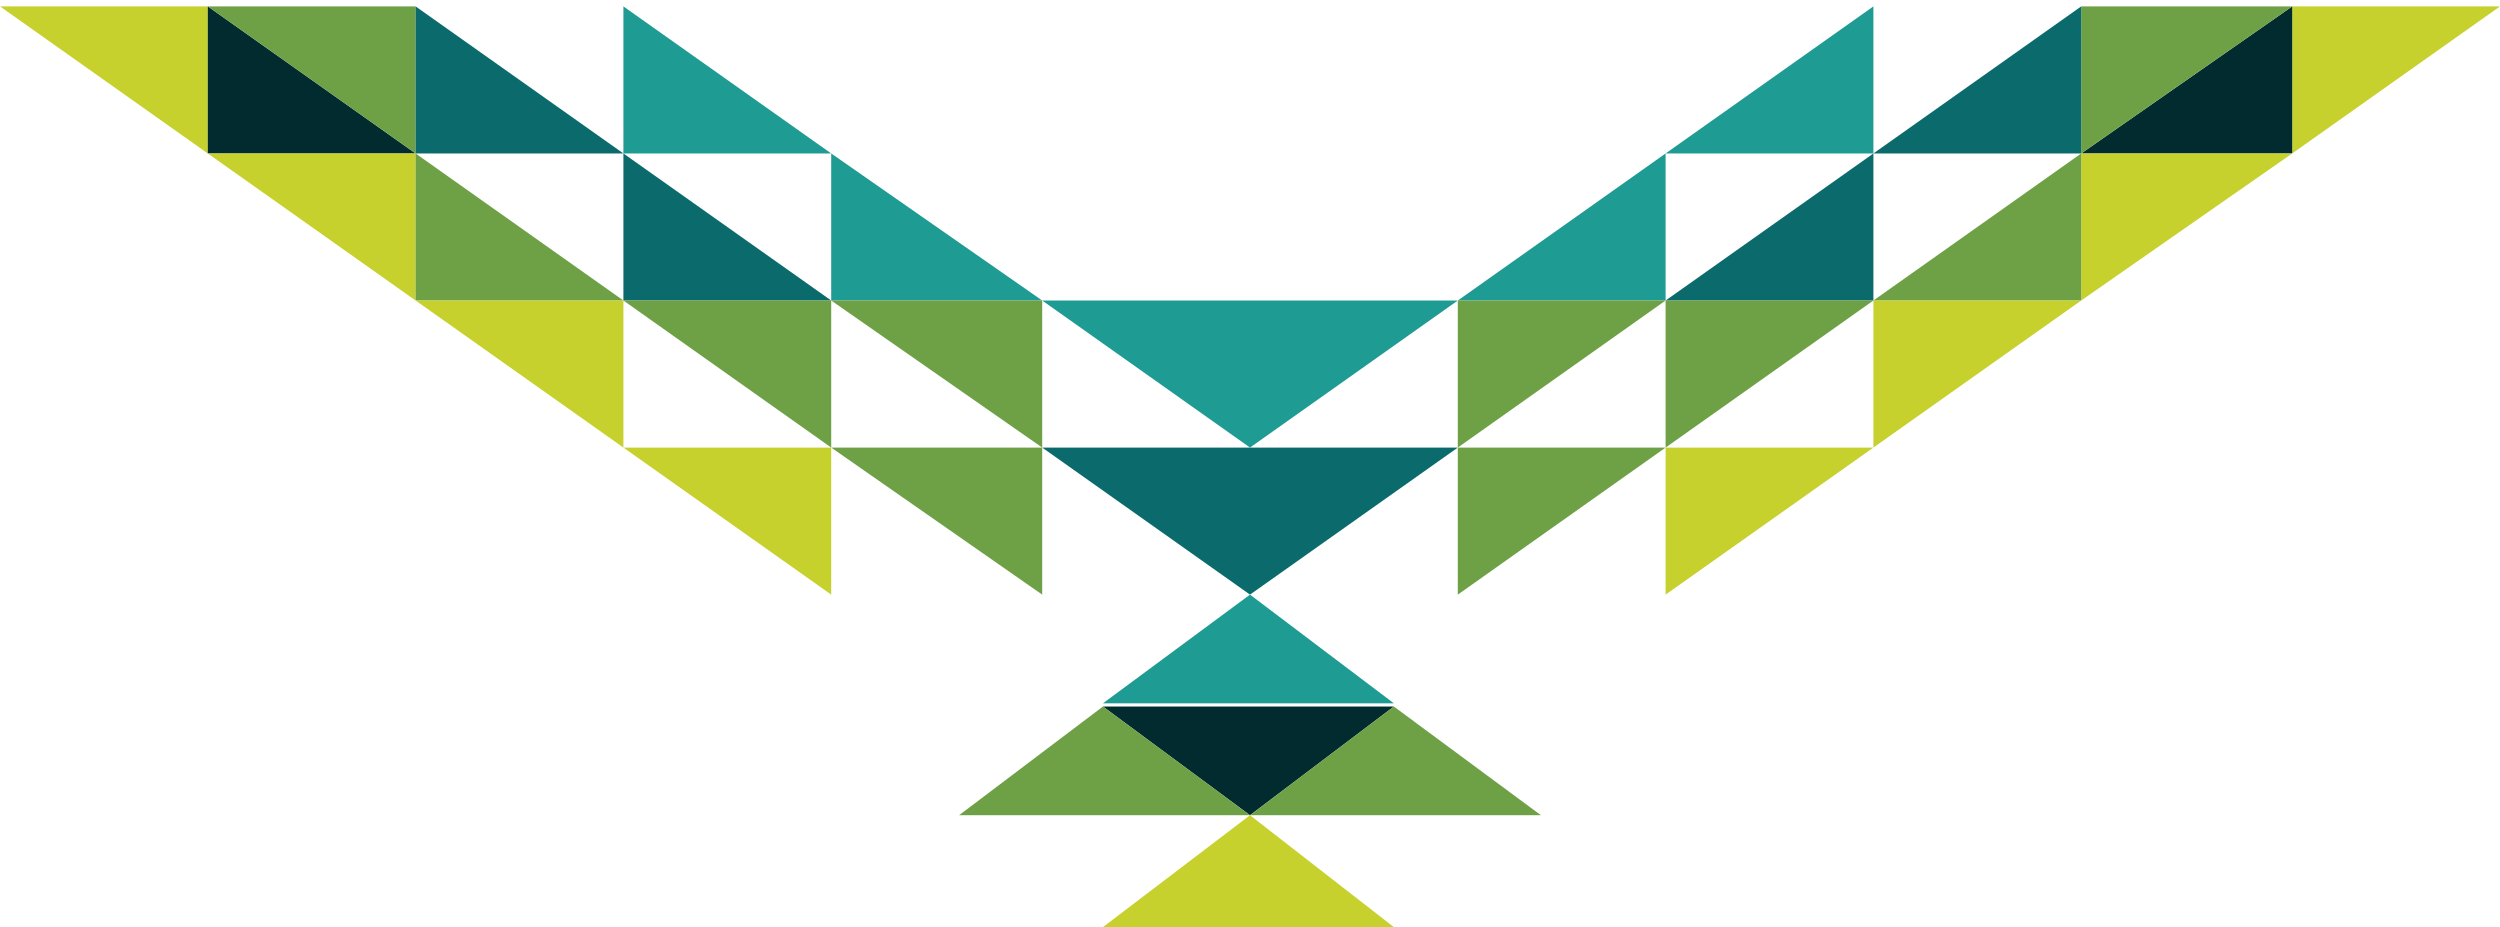
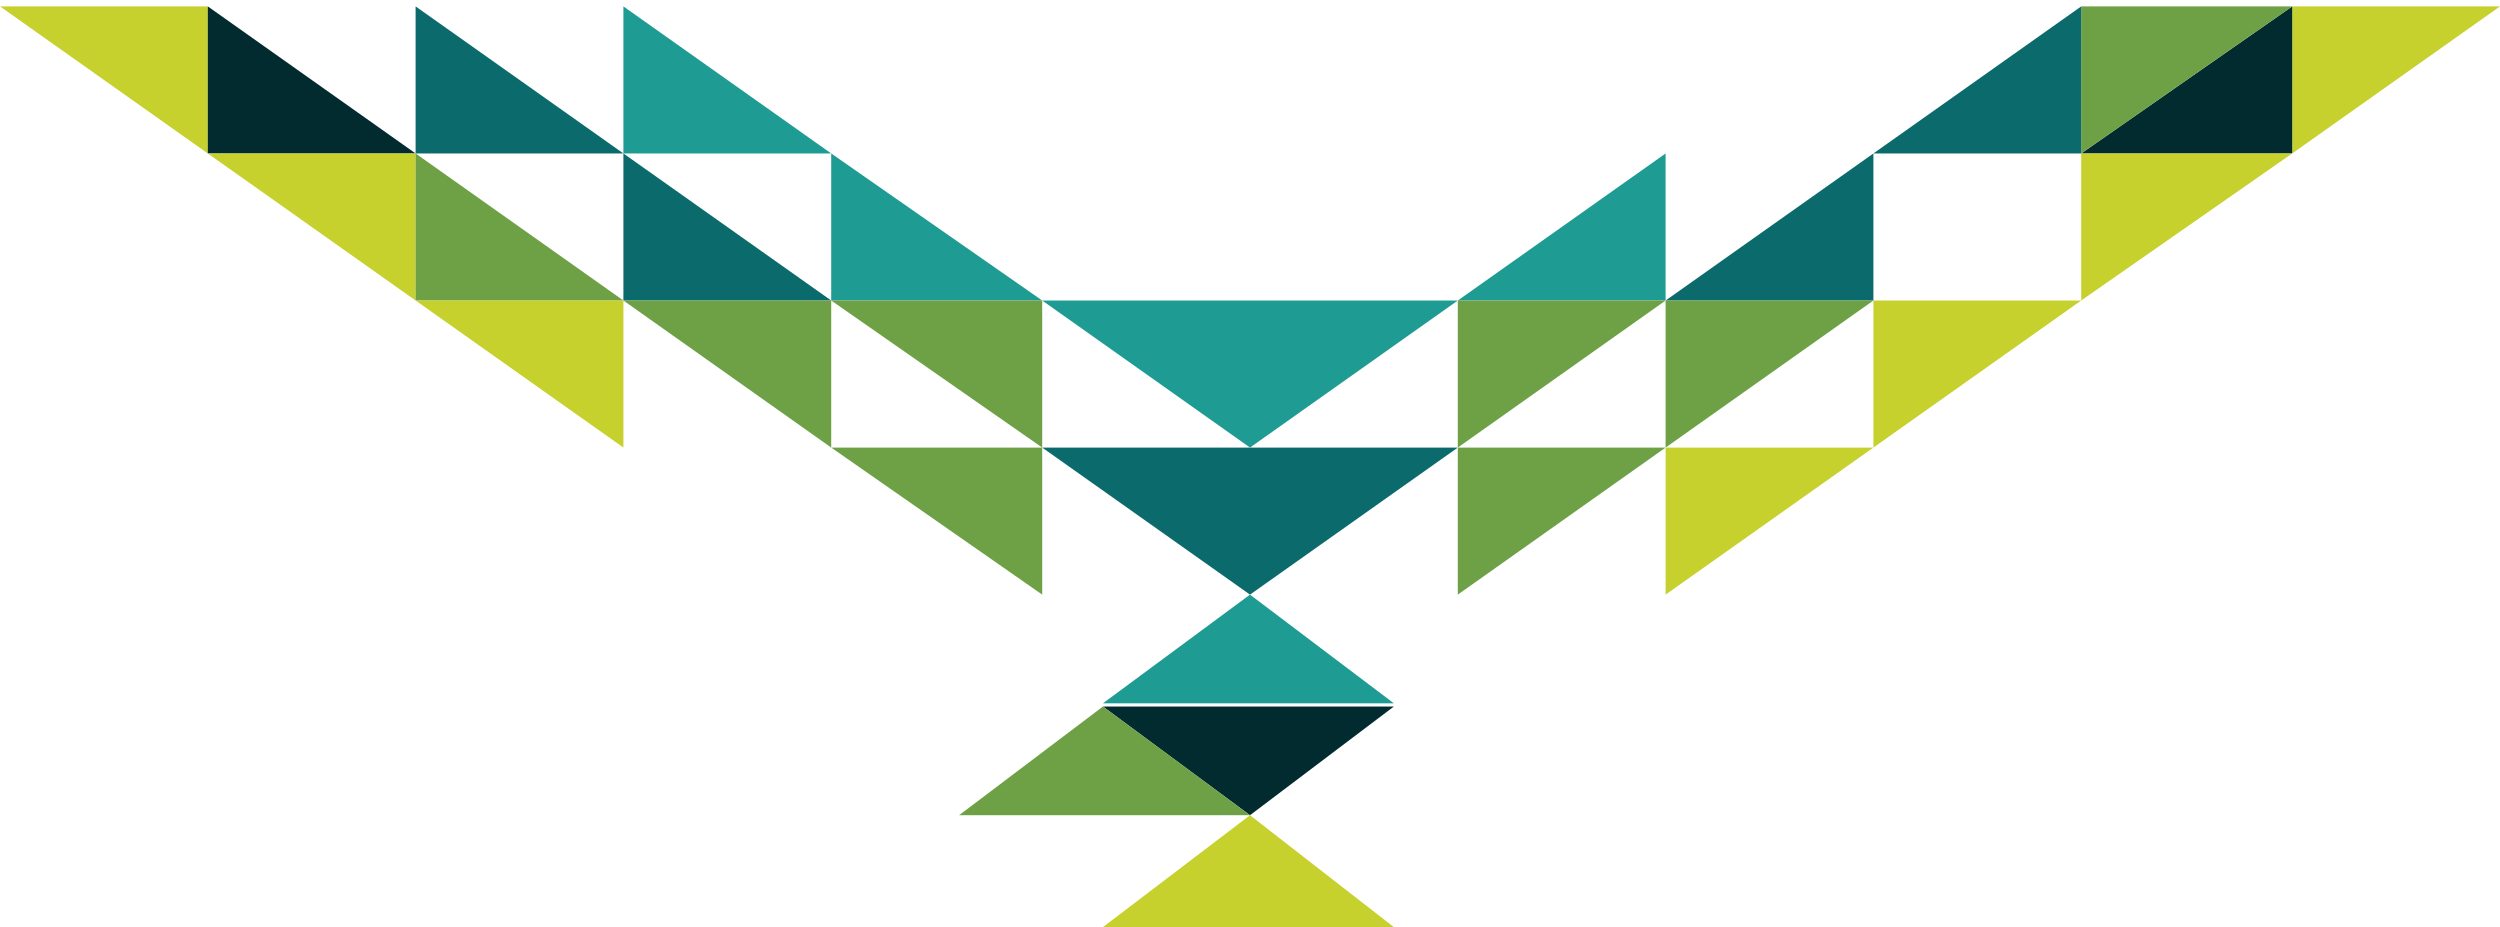
<svg xmlns="http://www.w3.org/2000/svg" id="Layer_1" data-name="Layer 1" version="1.1" viewBox="0 0 78.2 29">
  <defs>
    <style>
      .cls-1 {
        fill: #6ea146;
      }

      .cls-1, .cls-2, .cls-3, .cls-4, .cls-5 {
        stroke-width: 0px;
      }

      .cls-2 {
        fill: #0b6a6c;
      }

      .cls-3 {
        fill: #022b2f;
      }

      .cls-4 {
        fill: #1e9b93;
      }

      .cls-5 {
        fill: #c6d12d;
      }
    </style>
  </defs>
  <g id="Layer_2" data-name="Layer 2">
    <g id="Layer_15" data-name="Layer 15">
      <polygon class="cls-5" points="71.7 4.8 71.7 .2 78.2 .2 71.7 4.8" />
      <polygon class="cls-3" points="71.7 .2 71.7 4.8 65.1 4.8 71.7 .2" />
      <polygon class="cls-1" points="65.1 4.8 65.1 .2 71.7 .2 65.1 4.8" />
      <polygon class="cls-5" points="65.1 9.4 65.1 4.8 71.7 4.8 65.1 9.4" />
      <polygon class="cls-2" points="65.1 .2 65.1 4.8 58.6 4.8 65.1 .2" />
-       <polygon class="cls-1" points="65.1 4.8 65.1 9.4 58.6 9.4 65.1 4.8" />
      <polygon class="cls-5" points="58.6 14 58.6 9.4 65.1 9.4 58.6 14" />
-       <polygon class="cls-4" points="58.6 .2 58.6 4.8 52.1 4.8 58.6 .2" />
      <polygon class="cls-2" points="58.6 4.8 58.6 9.4 52.1 9.4 58.6 4.8" />
      <polygon class="cls-1" points="52.1 14 52.1 9.4 58.6 9.4 52.1 14" />
      <polygon class="cls-5" points="52.1 18.6 52.1 14 58.6 14 52.1 18.6" />
      <polygon class="cls-4" points="52.1 4.8 52.1 9.4 45.6 9.4 52.1 4.8" />
      <polygon class="cls-1" points="45.6 14 45.6 9.4 52.1 9.4 45.6 14" />
      <polygon class="cls-1" points="45.6 18.6 45.6 14 52.1 14 45.6 18.6" />
      <polygon class="cls-5" points="6.5 4.8 6.5 .2 0 .2 6.5 4.8" />
      <polygon class="cls-3" points="6.5 .2 6.5 4.8 13 4.8 6.5 .2" />
-       <polygon class="cls-1" points="13 4.8 13 .2 6.5 .2 13 4.8" />
      <polygon class="cls-5" points="13 9.4 13 4.8 6.5 4.8 13 9.4" />
      <polygon class="cls-2" points="13 .2 13 4.8 19.5 4.8 13 .2" />
      <polygon class="cls-1" points="13 4.8 13 9.4 19.5 9.4 13 4.8" />
      <polygon class="cls-5" points="19.5 14 19.5 9.4 13 9.4 19.5 14" />
      <polygon class="cls-4" points="19.5 .2 19.5 4.8 26 4.8 19.5 .2" />
      <polygon class="cls-2" points="19.5 4.8 19.5 9.4 26 9.4 19.5 4.8" />
      <polygon class="cls-1" points="26 14 26 9.4 19.5 9.4 26 14" />
-       <polygon class="cls-5" points="26 18.6 26 14 19.5 14 26 18.6" />
      <polygon class="cls-4" points="26 4.8 26 9.4 32.6 9.4 26 4.8" />
      <polygon class="cls-1" points="32.6 14 32.6 9.4 26 9.4 32.6 14" />
      <polygon class="cls-1" points="32.6 18.6 32.6 14 26 14 32.6 18.6" />
      <polygon class="cls-4" points="39.1 14 45.6 9.4 39.1 9.4 39.1 9.4 32.6 9.4 39.1 14 39.1 14" />
      <polygon class="cls-2" points="39.1 18.6 32.6 14 39.1 14 39.1 14 45.6 14 39.1 18.6 39.1 18.6" />
      <polygon class="cls-4" points="39.1 18.6 34.5 22 43.6 22 39.1 18.6" />
      <polygon class="cls-5" points="39.1 25.5 34.5 29 43.6 29 39.1 25.5" />
      <polygon class="cls-3" points="39.1 25.5 43.6 22.1 34.5 22.1 39.1 25.5" />
      <polygon class="cls-1" points="34.5 22.1 30 25.5 39.1 25.5 34.5 22.1" />
-       <polygon class="cls-1" points="43.6 22.1 39.1 25.5 48.2 25.5 43.6 22.1" />
    </g>
  </g>
</svg>